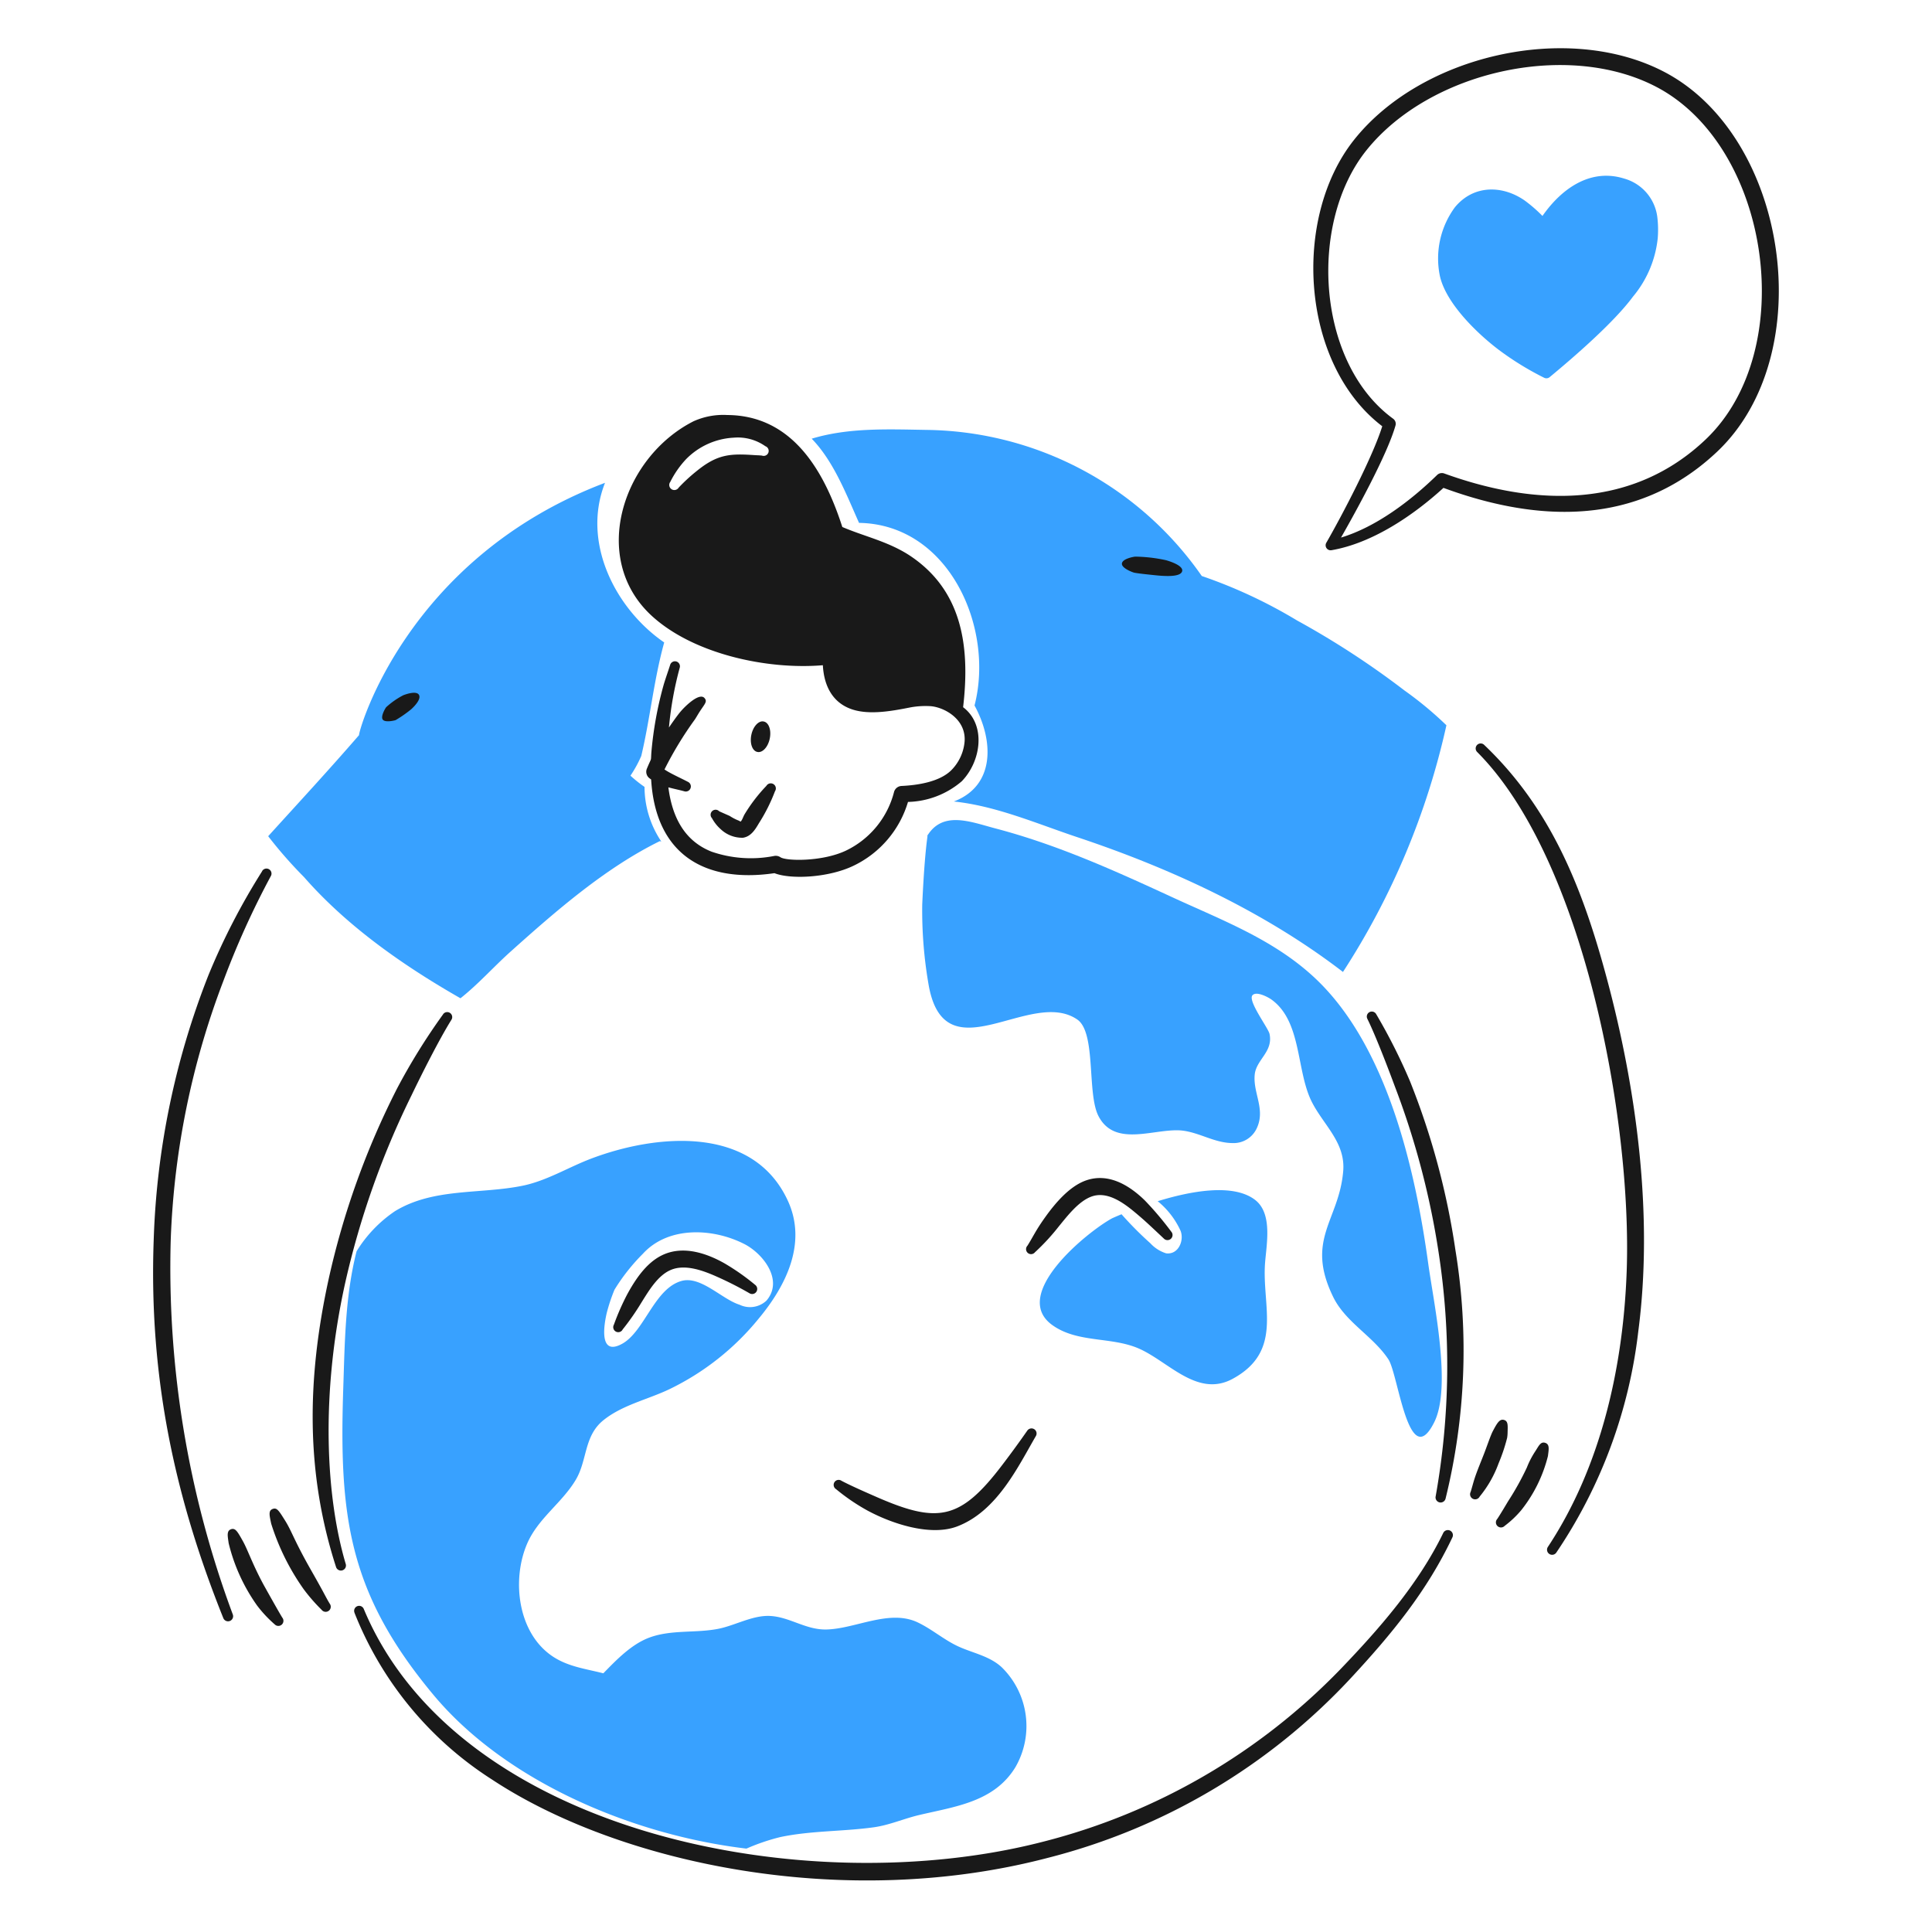
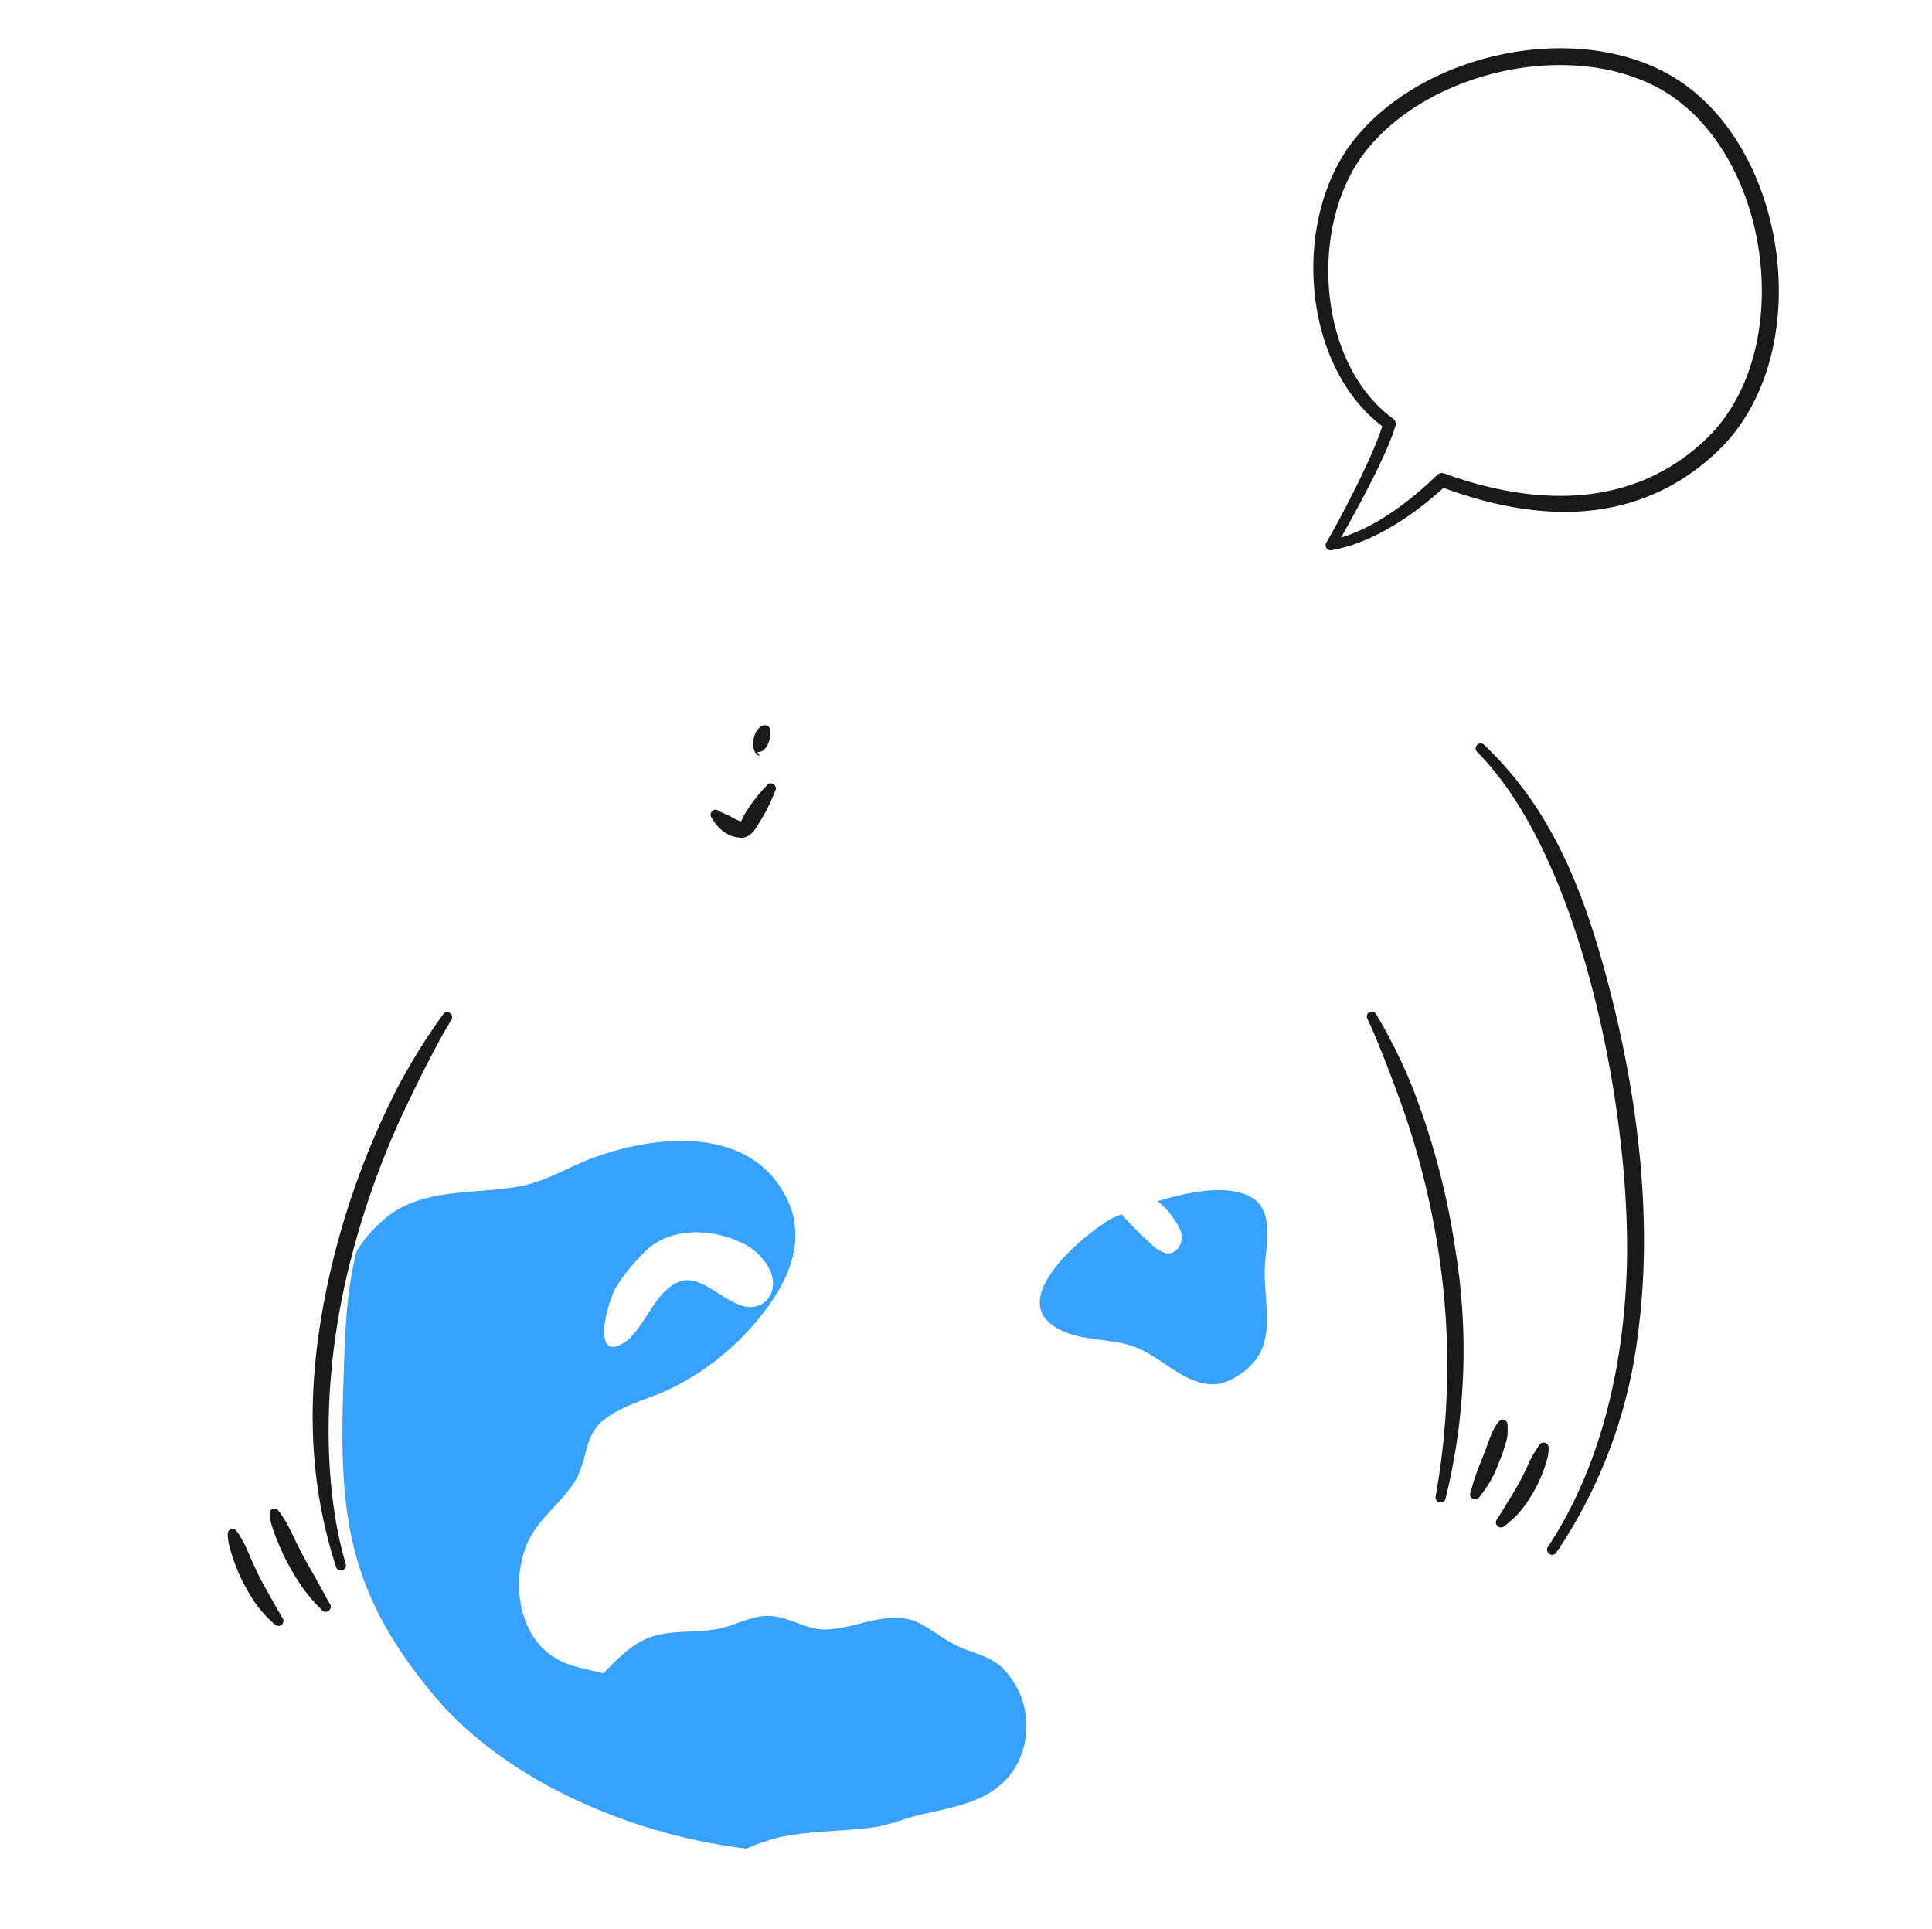
<svg xmlns="http://www.w3.org/2000/svg" width="618" height="617" fill="none">
-   <path d="M295 289.311a138.35 138.35 0 002.135 26.223c5.399 28.471 32.609.308 47.472 10.581 6.071 4.196 3.057 23.558 6.728 30.786 5.368 10.569 18.649 3.591 27.21 4.772 5.396.747 10.057 3.884 15.629 3.949a8.145 8.145 0 007.712-4.486c3.104-6.204-1.147-11.445-.53-17.43.49-4.794 5.966-7.29 4.735-13.006-.404-1.891-7.052-10.613-5.454-12.362 1.28-1.404 5.047.636 6.09 1.391 9.819 7.096 7.82 22.962 12.997 32.936 3.822 7.37 10.668 12.858 9.937 21.876-1.287 15.86-12.211 21.817-3.221 40.274 3.976 8.163 12.784 12.55 17.689 20.007 3.15 4.794 6.479 36.384 14.626 20.135 5.686-11.343-.151-38.084-1.922-50.933-4.1-29.712-13-69.252-36.029-91.007-13.207-12.467-29.792-18.628-45.918-26.075-18.51-8.542-36.711-16.773-56.48-21.962-8.039-2.113-17.313-6.019-22.212 3.085 1.305-2.308-.114-2.425-1.194 21.246z" fill="#38A1FF" />
-   <path d="M242.259 240.516c.384.086.792.044 1.2-.124.407-.167.807-.457 1.175-.851.369-.395.699-.888.971-1.449a7.934 7.934 0 00.618-1.824 7.96 7.96 0 00.169-1.918 5.94 5.94 0 00-.306-1.718c-.178-.51-.428-.936-.733-1.253a1.99 1.99 0 00-1.049-.596 1.988 1.988 0 00-1.199.123c-.408.167-.807.457-1.176.852a5.924 5.924 0 00-.971 1.449 7.908 7.908 0 00-.617 1.823 7.913 7.913 0 00-.169 1.918c.023.624.127 1.208.306 1.718.178.51.427.936.733 1.253.306.318.662.521 1.048.597zm-5.618 22.095l-.031.034c.469.715 1.136-1.524 1.543-2.144a51.605 51.605 0 016.988-9.126 1.633 1.633 0 011.665-.795 1.639 1.639 0 011.078.677 1.62 1.62 0 01.26 1.247 1.626 1.626 0 01-.252.599 55.254 55.254 0 01-5.142 10.233c-1.256 2.159-2.601 4.235-5.084 4.627a9.985 9.985 0 01-7.121-2.727 13.005 13.005 0 01-2.807-3.538 1.598 1.598 0 112.332-2.188l3.347 1.481a15.753 15.753 0 003.224 1.62zm0 0h.136a.516.516 0 01-.136 0z" fill="#191919" />
-   <path d="M211.536 269.166a31.42 31.42 0 01-5.368-17.47 41.77 41.77 0 01-4.501-3.588 38.53 38.53 0 003.464-6.315c2.848-12.016 4.011-24.35 7.333-36.298-15.653-10.773-26.475-32.016-18.929-51.063-64.02 24.254-79.171 80.54-78.668 80.688-9.477 10.952-19.349 21.629-29.082 32.35a139.979 139.979 0 0011.464 13.074c13.833 15.795 31.862 28.382 50.045 38.763 5.716-4.526 10.615-10.073 16.042-14.935 14.308-12.818 30.233-26.737 47.715-35.323l.485.117zm237.727-48.305a270.54 270.54 0 00-34.383-22.409 158.087 158.087 0 00-30.461-14.21 108.844 108.844 0 00-88.037-46.731c-12.235-.198-24.93-.784-36.736 2.81 7.046 7.253 11.057 17.801 15.141 26.929 28.759.46 43.379 33.525 36.94 58.411 6.078 11.082 6.759 25.606-6.611 30.705 13.574 1.426 26.639 7.127 39.488 11.415 29.878 9.952 59.849 23.795 84.979 43.11a240.299 240.299 0 0033.09-78.905 114.796 114.796 0 00-13.41-11.125z" fill="#38A1FF" />
-   <path d="M83.844 278.68a215.434 215.434 0 00-17.094 33.056 252.5 252.5 0 00-17.584 84.813c-1.598 44.368 6.92 82.774 22.283 121.058a1.623 1.623 0 002.087.874 1.623 1.623 0 00.94-2.058 317.825 317.825 0 01-19.868-119.692 257.423 257.423 0 0116.909-83.141 270.178 270.178 0 0115.088-33.318 1.606 1.606 0 10-2.776-1.613l.015.021z" fill="#191919" />
+   <path d="M242.259 240.516c.384.086.792.044 1.2-.124.407-.167.807-.457 1.175-.851.369-.395.699-.888.971-1.449a7.934 7.934 0 00.618-1.824 7.96 7.96 0 00.169-1.918 5.94 5.94 0 00-.306-1.718a1.99 1.99 0 00-1.049-.596 1.988 1.988 0 00-1.199.123c-.408.167-.807.457-1.176.852a5.924 5.924 0 00-.971 1.449 7.908 7.908 0 00-.617 1.823 7.913 7.913 0 00-.169 1.918c.023.624.127 1.208.306 1.718.178.51.427.936.733 1.253.306.318.662.521 1.048.597zm-5.618 22.095l-.031.034c.469.715 1.136-1.524 1.543-2.144a51.605 51.605 0 016.988-9.126 1.633 1.633 0 011.665-.795 1.639 1.639 0 011.078.677 1.62 1.62 0 01.26 1.247 1.626 1.626 0 01-.252.599 55.254 55.254 0 01-5.142 10.233c-1.256 2.159-2.601 4.235-5.084 4.627a9.985 9.985 0 01-7.121-2.727 13.005 13.005 0 01-2.807-3.538 1.598 1.598 0 112.332-2.188l3.347 1.481a15.753 15.753 0 003.224 1.62zm0 0h.136a.516.516 0 01-.136 0z" fill="#191919" />
  <path d="M73.14 493.6a57.881 57.881 0 009.097 19.947 39.537 39.537 0 005.624 6.016 1.628 1.628 0 002.235.116 1.626 1.626 0 00.233-2.226c-.895-1.364-5.914-10.369-6.08-10.68-3.416-6.318-4.998-10.995-6.479-13.682-1.78-3.209-2.468-4.396-3.816-3.968-1.573.506-1.108 2.268-.815 4.477zm13.601-6.263a75.048 75.048 0 0010.39 20.978 56.279 56.279 0 005.735 6.584 1.63 1.63 0 002.72-.152 1.64 1.64 0 00.157-1.248 1.632 1.632 0 00-.291-.572c-1.521-2.548-1.284-2.499-5.862-10.538-5.516-9.665-6.216-12.531-8.366-15.971-2.04-3.258-2.647-4.282-4.01-3.758-1.43.549-1.019 2.027-.473 4.677zm54.975-162.872a200.478 200.478 0 00-14.672 23.637 255.867 255.867 0 00-21.922 61.056c-7.013 32.084-7.324 62.023 2.353 92.013a1.63 1.63 0 002.049 1.114 1.617 1.617 0 00.967-.817 1.633 1.633 0 00.088-1.263c-6.309-21.246-8.141-53.913-.154-89.884a269.617 269.617 0 0121.187-59.923c3.227-6.713 8.821-17.844 12.769-24.184a1.59 1.59 0 00.238-1.207 1.594 1.594 0 00-.691-1.019 1.618 1.618 0 00-.583-.234 1.614 1.614 0 00-1.203.259c-.174.12-.322.274-.435.452h.009zm295.669 1.422c2.66 5.371 6.772 16.144 8.87 21.817a256.442 256.442 0 0113.925 52.92 238.243 238.243 0 01-.944 77.983 1.625 1.625 0 003.172.716 198.339 198.339 0 003.143-79.495 238.18 238.18 0 00-14.53-53.987 183.716 183.716 0 00-10.797-21.432 1.602 1.602 0 00-2.942.266c-.127.404-.087.843.11 1.218l-.007-.006zm40.13 131.887c-.691 1.299-1.758 4.507-2.709 6.969-1.015 2.641-2.307 5.68-3.085 8.067-.487 1.481-.836 2.931-1.305 4.406a1.626 1.626 0 001.944 2.286 1.631 1.631 0 00.947-.805 36.169 36.169 0 006.053-10.622 56.83 56.83 0 002.733-8.145c.101-.621.152-1.249.154-1.878.047-2.076.207-3.508-1.178-3.878-1.385-.37-2.178 1.002-3.554 3.6zm13.556 6.482a27.367 27.367 0 00-2.666 5.152 89.336 89.336 0 01-5.945 10.698c-.376.617-2.526 4.27-3.513 5.729a1.62 1.62 0 00.067 2.295 1.63 1.63 0 001.162.442 1.622 1.622 0 001.134-.509 31.864 31.864 0 005.284-4.992 45.405 45.405 0 008.552-17.341c.256-2.113.617-3.733-.858-4.217-1.474-.484-2.039.929-3.217 2.743z" fill="#191919" />
  <path d="M472.554 240.581c34.056 34.16 49.518 117.754 47.784 166.04-1.104 30.749-8.283 62.595-25.201 88.164a1.618 1.618 0 00-.249 1.219 1.628 1.628 0 001.906 1.288 1.63 1.63 0 001.039-.687 159.04 159.04 0 0026.222-70.81c4.819-36.777-.432-76.891-10.044-112.735-7.772-28.978-17.847-54.389-39.22-74.762a1.59 1.59 0 00-1.147-.499 1.59 1.59 0 00-1.155.481 1.594 1.594 0 00-.309 1.786c.09.195.218.37.377.515h-.003zm-30.405-104.242c-26.016-19.806-28.975-66.433-9.064-91.55 21.595-27.238 68.422-37.863 99.21-21.824 39.769 20.722 49.947 90.359 16.968 121.521-19.593 18.51-47.657 26.223-87.534 11.569-9.696 8.854-22.767 17.686-35.786 19.932a1.608 1.608 0 01-1.607-.641 1.61 1.61 0 01-.09-1.728c5.026-8.725 14.879-27.525 17.903-37.279zm-13.189 35.607c11.26-3.394 22.354-11.828 30.739-20.016a2.203 2.203 0 012.289-.481c29.755 10.76 60.445 11.106 83.585-10.859 30.215-28.691 20.67-93.784-15.786-112.816-28.493-14.876-72.451-4.911-92.655 20.244-18.738 23.332-16.023 68.049 8.5 85.917a1.995 1.995 0 01.755 2.16c-2.603 9.246-12.664 27.506-17.427 35.851z" fill="#191919" />
-   <path d="M530.142 69.49a14.665 14.665 0 00-10.646-12.383c-10.489-3.261-19.726 2.838-26.099 11.966a46.405 46.405 0 00-5.686-4.936c-7.096-4.936-16.351-5.09-22.323 2.16a27.646 27.646 0 00-4.807 21.956c1.895 8.638 11.693 18.232 18.878 23.674a94.835 94.835 0 0014.45 8.891 1.612 1.612 0 001.767-.17c7.747-6.395 20.633-17.566 26.67-25.763a34.745 34.745 0 007.913-18.59 33.653 33.653 0 00-.117-6.805z" fill="#38A1FF" />
-   <path d="M126.556 230.335a39.802 39.802 0 004.967-3.461c1.064-.962 3.316-3.289 2.468-4.652-.876-1.416-4.553-.031-5.066.194a25.737 25.737 0 00-5.404 3.789c-.232.293-1.851 2.943-1.08 3.973.771 1.03 3.819.272 4.115.157zm236.123-47.191c.904.25 5.439.707 6.37.802 2.305.241 8.703.95 9.11-1.323.337-1.873-4.67-3.301-5.244-3.452a49.307 49.307 0 00-9.813-1.129c-.46.046-4.119.657-4.233 2.239-.105 1.478 3.424 2.758 3.81 2.863zm-54.604 43.064c2.369-20.071-.574-37.853-17.483-48.78-6.827-4.319-14.139-5.862-21.154-8.861-6.17-19.16-16.659-35.684-36.798-35.819a23.121 23.121 0 00-10.797 2.002c-22.567 11.433-33.266 43.563-13.627 61.987 13.266 12.395 37.048 17.559 54.996 16.042.355 6.697 3.181 12.139 9.518 14.175 5.553 1.783 12.762.448 18.479-.688a27.02 27.02 0 016.343-.398c4.263.262 11.528 4.011 11.001 11.304a14.817 14.817 0 01-4.319 9.255c-3.767 3.665-10.628 4.729-15.873 4.973a2.617 2.617 0 00-2.354 1.826 28.69 28.69 0 01-15.338 18.819c-7.608 3.64-19.173 3.393-21.012 2.159a2.72 2.72 0 00-1.953-.429 38.57 38.57 0 01-20.096-1.363c-8.792-3.48-12.617-11.236-13.814-20.574 1.703.472 3.44.808 5.031 1.249a1.624 1.624 0 002.041-2.149c-.158-.388-.46-.7-.844-.871-2.412-1.268-5.59-2.656-7.468-3.946a114.187 114.187 0 019.754-16.042c.494-.762.926-1.542 1.407-2.301 1.709-2.656 2.632-3.332 1.654-4.48-1.611-1.897-6.146 2.487-7.747 4.397-1.052 1.258-2.73 3.649-3.643 5.003a111.237 111.237 0 013.44-19.083 1.603 1.603 0 00-.506-1.731 1.588 1.588 0 00-1.795-.159 1.609 1.609 0 00-.763.983c-.654 2.057-1.385 4.069-2.008 6.126a117.277 117.277 0 00-3.977 21.685c-.249 3.366.226 1.323-1.434 5.312a2.61 2.61 0 00.657 2.98c.225.176.457.346.691.513 1.431 24.019 17.168 33.222 39.445 29.97 5.189 2.043 17.276 1.484 25.278-2.372a33.071 33.071 0 0017.437-20.417 27.413 27.413 0 0017.211-6.62c6.303-6.506 7.777-18.143.42-23.677zm-62.287-81.441a1.6 1.6 0 01-1.428 1.055 1.6 1.6 0 01-.617-.093c-.836-.102-1.595-.099-2.391-.154-7.842-.54-11.88-.287-18.479 5.072a55.97 55.97 0 00-5.791 5.331 1.614 1.614 0 01-1.051.732 1.619 1.619 0 01-1.706-.729 1.634 1.634 0 01-.197-1.266 1.61 1.61 0 01.286-.588 30.405 30.405 0 015.028-7.235 22.994 22.994 0 0115.259-6.898 15.297 15.297 0 0110.128 2.734 1.593 1.593 0 01.959 2.039zm-46.666 280.54a79.265 79.265 0 006.099-8.752c2.412-3.85 5.244-8.638 9.4-10.372 4.55-1.912 10.313.21 14.851 2.249a110.826 110.826 0 0110.264 5.229 1.62 1.62 0 002.456-1.652 1.626 1.626 0 00-.636-1.032 73.022 73.022 0 00-9.872-6.922c-5.893-3.314-12.92-5.498-19.155-2.894-4.825 2.017-8.496 6.605-11.84 12.738a77.367 77.367 0 00-4.319 9.816 1.603 1.603 0 00.592 2.184 1.597 1.597 0 002.184-.592h-.024zm132.038-24.849a69.4 69.4 0 007.404-8.021c2.819-3.449 6.494-8.293 10.695-9.746 4.794-1.662 9.749 1.734 13.639 4.97 3.218 2.675 4.828 4.221 9.351 8.475a1.622 1.622 0 002.394-2.19 101.859 101.859 0 00-8.425-9.962c-5.223-5.109-11.798-8.82-18.733-6.445-5.269 1.805-9.841 7.167-13.092 11.705-3.129 4.368-3.733 6-5.729 9.196a1.608 1.608 0 00-.45 1.207 1.595 1.595 0 00.586 1.146 1.604 1.604 0 001.241.342 1.587 1.587 0 001.091-.683l.028.006zm-63.721 75.866a64.774 64.774 0 0010.063 6.852c7.941 4.279 20.216 8.296 28.691 5.062 12.698-4.846 19.404-18.997 25.118-28.838a1.625 1.625 0 00-.469-2.246 1.645 1.645 0 00-2.249.466 323.765 323.765 0 01-7.901 10.837c-13.592 17.921-20.759 18.998-40.929 10.095-2.103-.926-7.37-3.209-10.563-4.893a1.587 1.587 0 00-1.223-.276 1.585 1.585 0 00-1.046.691 1.6 1.6 0 00.511 2.25h-.003zm-154.077 39.463a112.193 112.193 0 0044.041 53.429c40.722 26.874 112.461 42.141 177.696 25.06a199.423 199.423 0 0096.992-57.508c13.115-14.141 24.338-27.802 32.473-44.976a1.616 1.616 0 00.102-1.267 1.612 1.612 0 00-1.469-1.111 1.63 1.63 0 00-1.564.974c-7.931 16.298-20.398 30.542-32.719 43.379a201.23 201.23 0 01-95.154 55.298c-75.536 19.575-187.377-2.443-217.424-74.481a1.6 1.6 0 00-2.059-.823 1.6 1.6 0 00-.9 2.026h-.015z" fill="#191919" />
  <path d="M138.603 542.068c-27.262-32.725-30.177-57.248-28.792-98.365.49-14.638.617-29.175 4.254-43.477a42.026 42.026 0 0112.318-12.846c12.34-7.49 27.241-5.346 40.781-8.113 7.756-1.586 14.651-5.917 21.999-8.694 20.849-7.876 51.683-10.76 62.848 13.494 6.222 13.525-.552 27.148-9.295 37.668a83.718 83.718 0 01-28.484 22.564c-6.957 3.353-15.064 5.034-21.194 9.955-6.331 5.081-5.093 12.806-8.913 19.161-4.433 7.37-11.954 12.232-15.446 20.207-5.063 11.556-3.175 28.746 8.187 36.254 4.936 3.261 10.526 3.918 16.123 5.35 4.22-4.319 9.008-9.326 14.808-11.455 6.981-2.554 14.659-1.363 21.857-2.755 5.473-1.055 11.211-4.488 16.847-4.124 6.263.401 11.31 4.467 17.834 4.319 9.336-.207 20.176-6.584 29.237-2.259 4.544 2.16 8.403 5.578 12.957 7.676 4.701 2.159 10.137 3.085 14 6.762a26.317 26.317 0 014.26 31.893c-6.818 11.128-19.294 12.556-30.782 15.274-4.918 1.163-9.505 3.23-14.549 3.927-9.909 1.37-20.08 1.049-29.891 3.131a66.257 66.257 0 00-10.797 3.681c-36.024-4.261-76.844-21.231-100.167-49.228zm67.049-141.046a62.227 62.227 0 00-9.097 11.516 56.24 56.24 0 00-2.468 7.404c-.845 3.601-2.669 14.043 4.899 9.897 7.197-3.949 10.31-17.689 19.031-20.117 6.133-1.709 12.936 5.861 18.547 7.607a7.686 7.686 0 008.601-1.304c5.584-6.513-1.055-15.015-7.031-18.088-10.035-5.143-24.337-5.834-32.482 3.085zm164.666-16.804c10.559-3.252 24.155-5.794 31.143-.429 5.685 4.369 3.652 14.191 3.199 20.207-1.046 13.833 5.935 28.157-10.335 37.02-11.455 6.241-20.802-5.861-30.458-9.847-8.768-3.625-19.359-1.608-27.309-7.367-13.534-9.804 11.461-29.943 19.18-34.117 0 0 1.117-.519 3.014-1.293a112.165 112.165 0 009.233 9.295 11.492 11.492 0 005.029 3.202c3.93.5 5.827-4.084 4.627-7.188a26.19 26.19 0 00-7.323-9.483z" fill="#38A1FF" />
</svg>